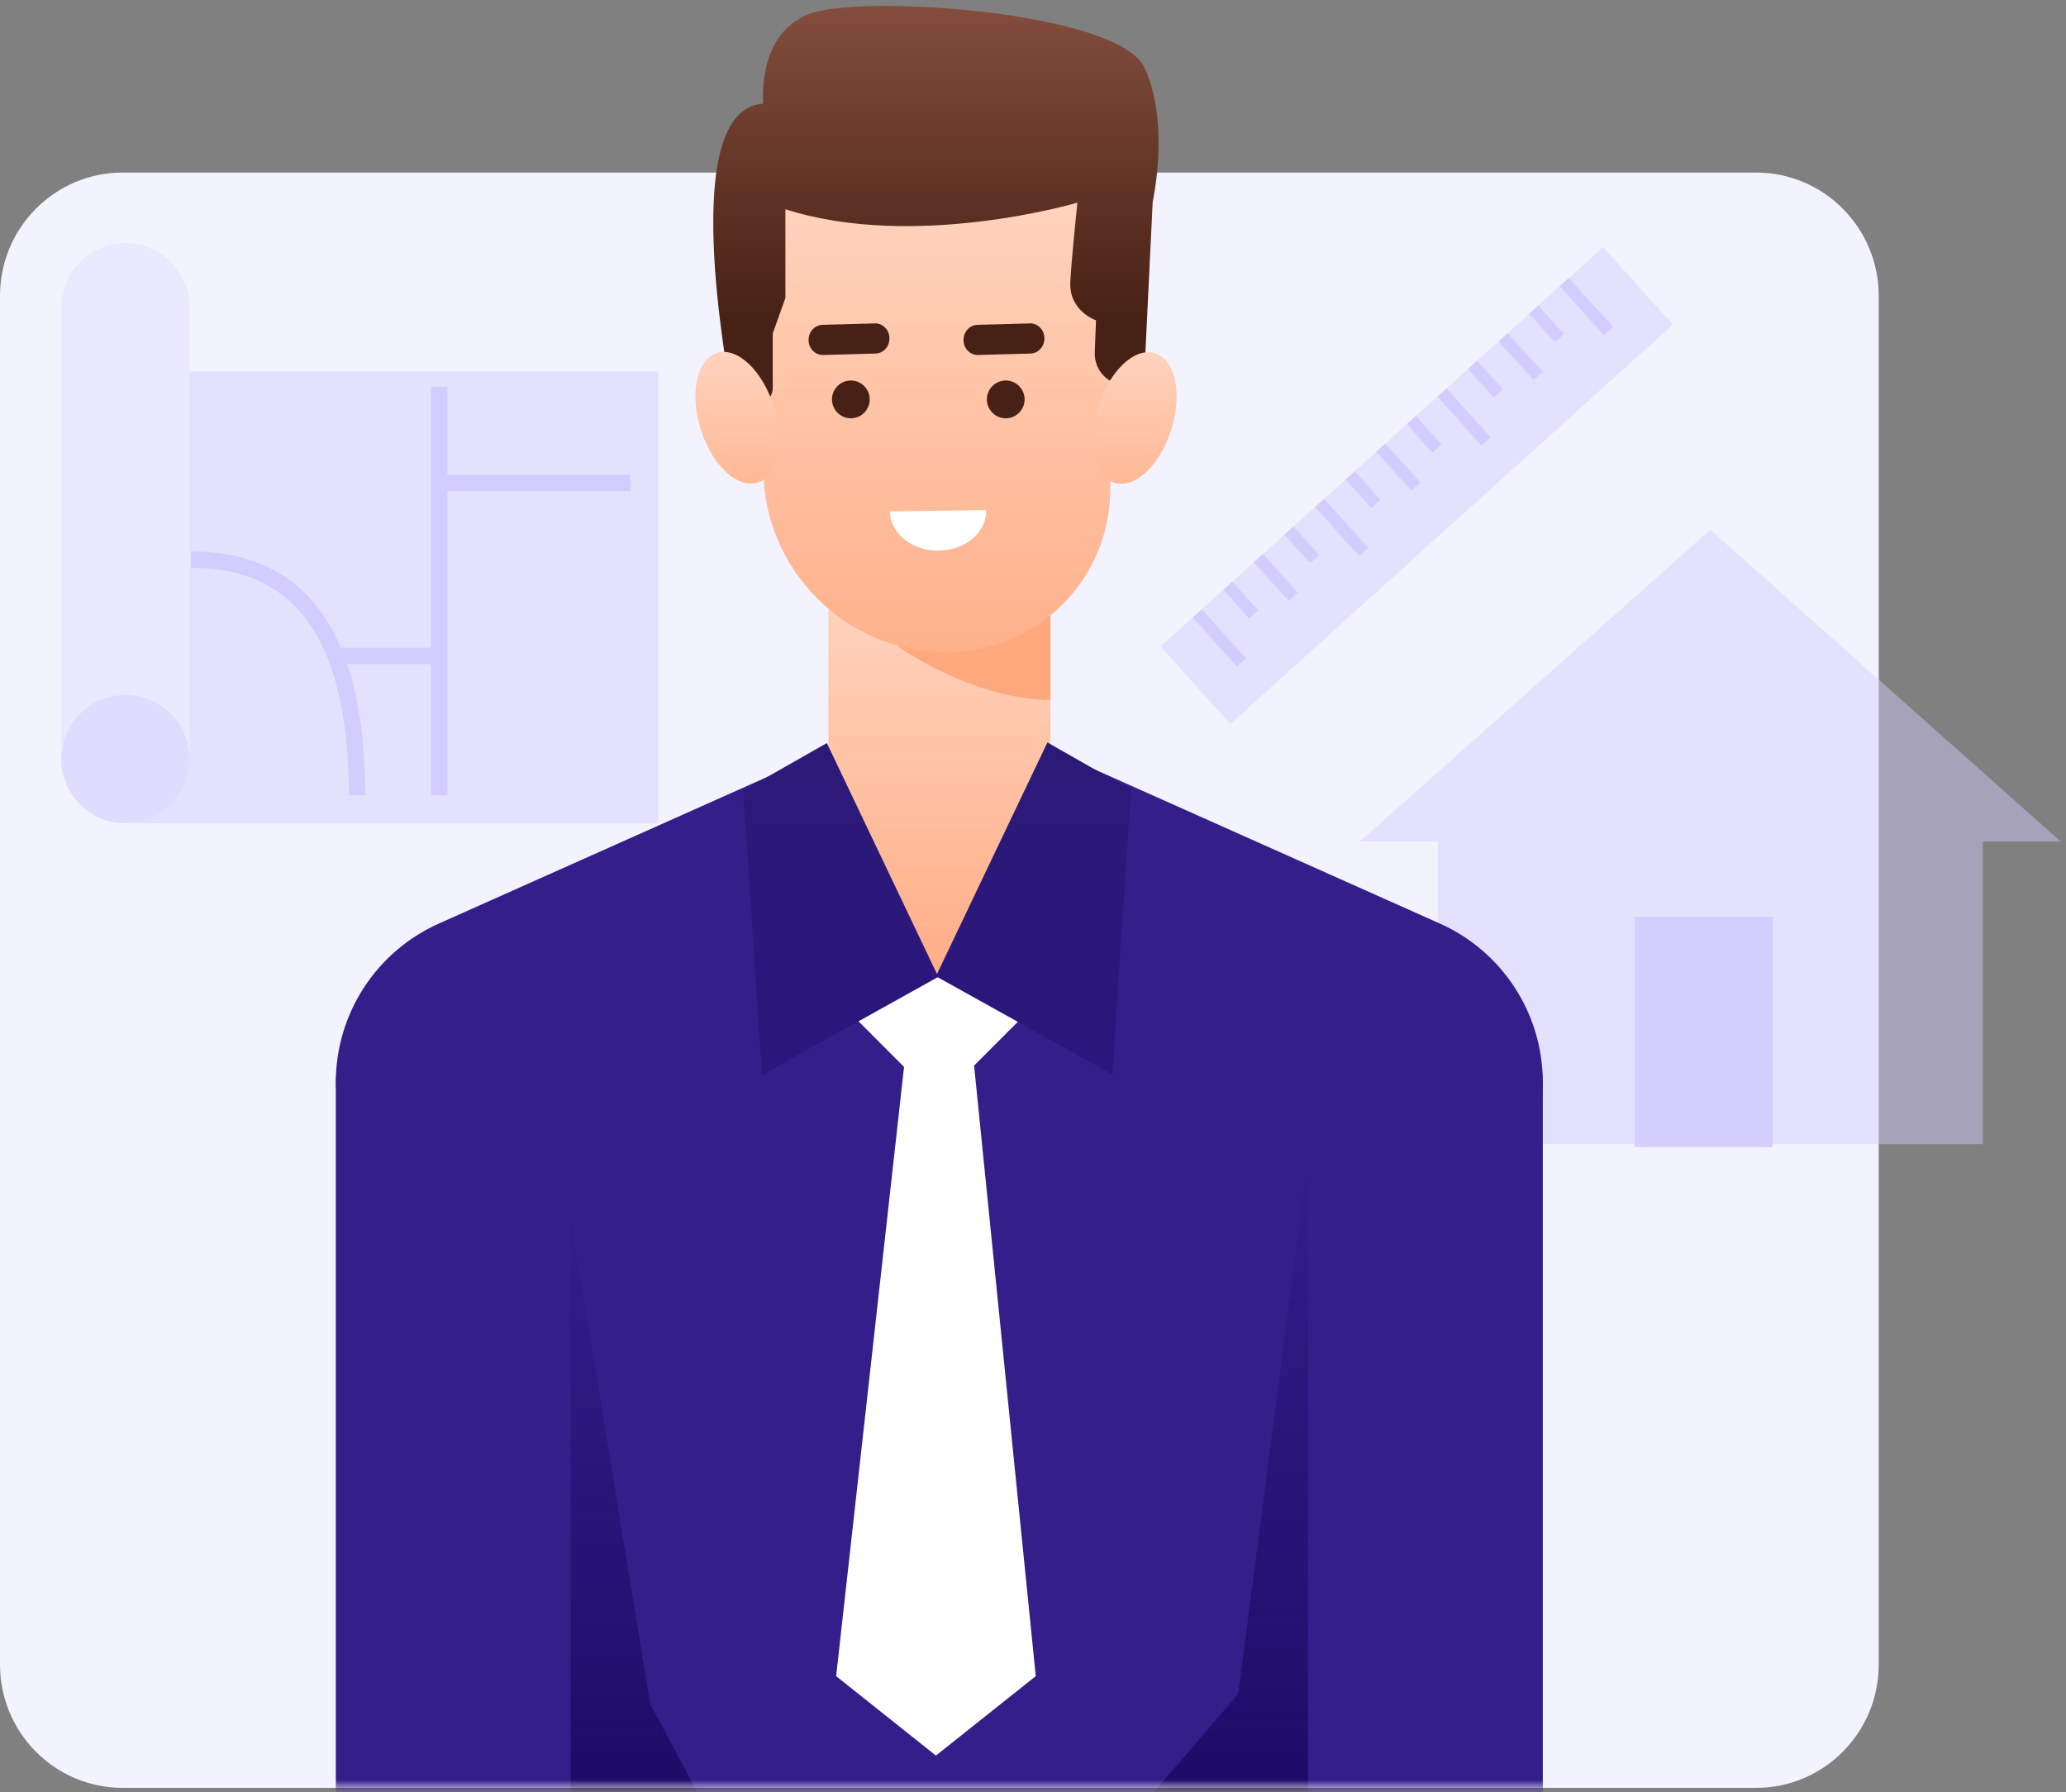
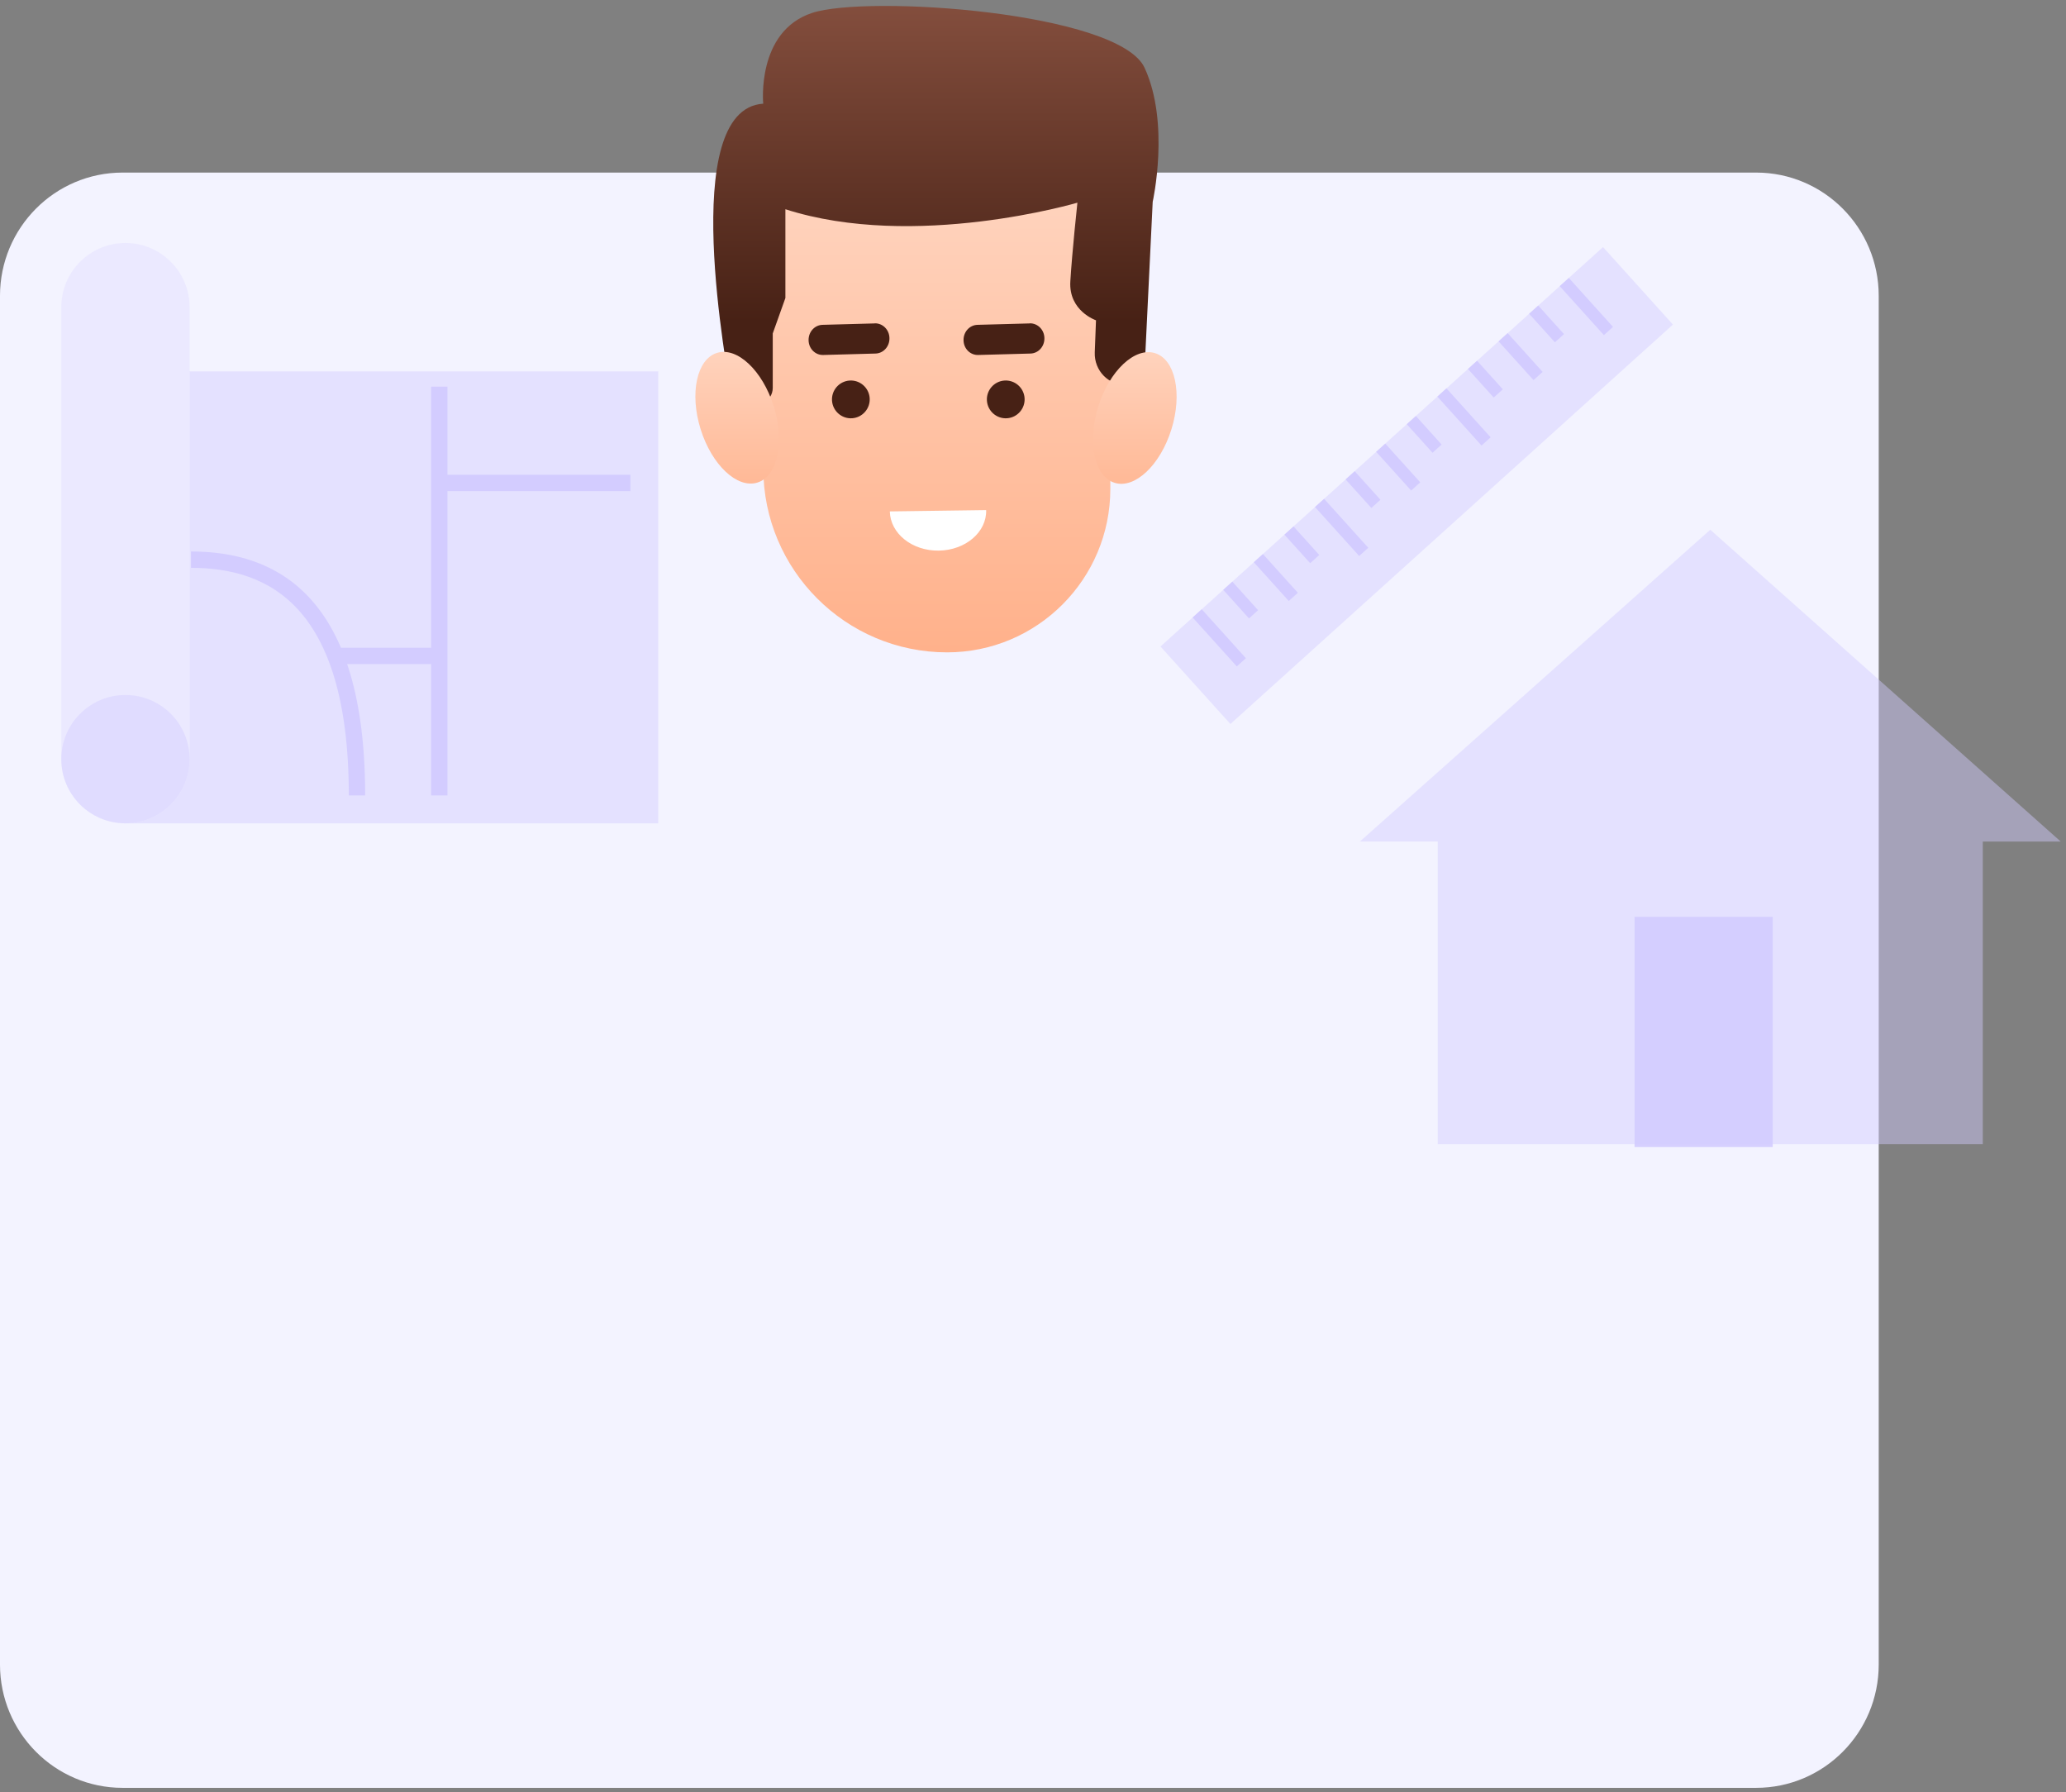
<svg xmlns="http://www.w3.org/2000/svg" width="256" height="222" viewBox="0 0 256 222" fill="none">
  <rect x="0" y="0" width="256" height="222" fill="#808080" stroke="none" />
  <path d="M217.599 21.379H15.194C6.802 21.379 -0.001 28.22 -0.001 36.659V206.209C-0.001 214.648 6.802 221.489 15.194 221.489H217.599C225.991 221.489 232.794 214.648 232.794 206.209V36.659C232.794 28.22 225.991 21.379 217.599 21.379Z" fill="#F3F3FF" />
  <path opacity="0.45" d="M255.344 104.254L211.922 65.625L168.501 104.254H178.154V141.743H245.69V104.254H255.344Z" fill="#D3CCFF" />
  <path opacity="0.9" d="M219.658 113.583H202.54V142.105H219.658V113.583Z" fill="#D3CCFF" />
  <mask id="mask0_832_4404" style="mask-type:luminance" maskUnits="userSpaceOnUse" x="0" y="21" width="233" height="201">
-     <path d="M217.6 21.381H15.195C6.803 21.381 0 28.222 0 36.661V206.211C0 214.65 6.803 221.491 15.195 221.491H217.6C225.992 221.491 232.795 214.65 232.795 206.211V36.661C232.795 28.222 225.992 21.381 217.6 21.381Z" fill="white" />
-   </mask>
+     </mask>
  <g mask="url(#mask0_832_4404)">
    <path d="M191.171 134.092L187.375 220.595L116.398 225.496L46.673 220.595L41.612 134.092C41.612 125.593 46.61 117.893 54.365 114.422L91.081 98.034L116.398 86.736L141.512 97.945L178.43 114.422C186.186 117.893 191.171 125.593 191.171 134.092Z" fill="#331E8A" />
    <path d="M70.71 150.934L80.553 211.093L87.171 223.442L61.98 221.669L66.143 161.851L70.71 150.934Z" fill="url(#paint0_linear_832_4404)" />
    <path d="M141.474 223.773L174.508 221.481L162.071 143.603L153.43 209.842L141.474 223.773Z" fill="url(#paint1_linear_832_4404)" />
    <path d="M120.701 132.013L128.216 124.49L116.273 112.547L104.342 124.49L112.022 132.178L103.608 207.65L115.969 217.491L128.343 207.65L120.701 132.013Z" fill="white" />
    <path d="M130.162 74.107H102.645V121.019H130.162V74.107Z" fill="url(#paint2_linear_832_4404)" />
    <path d="M111.296 80.098C111.296 80.098 120.329 86.608 130.16 86.735V74.107L113.902 76.02L111.296 80.111V80.098Z" fill="#FFA87E" />
    <path d="M70.712 134.368C70.712 126.324 64.198 119.803 56.162 119.803C48.126 119.803 41.612 126.324 41.612 134.368V222.505C41.612 230.549 48.126 237.07 56.162 237.07C64.198 237.07 70.712 230.549 70.712 222.505V134.368Z" fill="#331E8A" />
    <path d="M191.173 134.368C191.173 126.324 184.659 119.803 176.623 119.803C168.587 119.803 162.073 126.324 162.073 134.368V222.505C162.073 230.549 168.587 237.07 176.623 237.07C184.659 237.07 191.173 230.549 191.173 222.505V134.368Z" fill="#331E8A" />
-     <path d="M116.272 121.019L102.456 92.054L92.106 97.943L94.422 133.178L116.272 121.019Z" fill="url(#paint3_linear_832_4404)" />
    <path d="M115.97 120.943L129.786 91.978L140.135 97.879L137.82 133.101L115.97 120.943Z" fill="url(#paint4_linear_832_4404)" />
  </g>
  <path d="M94.582 20.745H137.582V60.571C137.582 71.748 128.521 80.818 117.356 80.818C104.788 80.818 94.582 70.601 94.582 58.02V20.745Z" fill="url(#paint5_linear_832_4404)" />
  <path d="M97.319 25.905V36.918L95.752 41.307V48.06C95.752 48.902 95.238 49.651 94.478 49.909C93.016 50.412 90.784 50.845 90.573 48.961C90.246 46.129 83.839 13.523 94.571 12.845C94.571 12.845 93.695 3.903 100.604 1.609C107.513 -0.684 138.647 1.516 141.826 8.397C145.006 15.279 142.832 25.004 142.832 25.004L141.85 45.239C141.791 46.515 140.821 47.545 139.594 47.638C137.407 47.802 135.56 45.93 135.654 43.636L135.806 39.68C135.806 39.68 132.404 38.533 132.626 34.858C132.848 31.184 133.502 25.11 133.502 25.11C133.502 25.11 113.324 31.067 97.307 25.917L97.319 25.905Z" fill="url(#paint6_linear_832_4404)" />
  <path d="M93.851 59.783C96.353 59.001 97.259 54.77 95.874 50.335C94.49 45.899 91.339 42.937 88.837 43.72C86.335 44.502 85.429 48.733 86.813 53.169C88.198 57.604 91.348 60.566 93.851 59.783Z" fill="url(#paint7_linear_832_4404)" />
  <path d="M145.148 53.199C146.532 48.763 145.626 44.532 143.124 43.75C140.622 42.967 137.471 45.929 136.087 50.365C134.702 54.8 135.608 59.031 138.111 59.813C140.613 60.596 143.764 57.634 145.148 53.199Z" fill="url(#paint8_linear_832_4404)" />
  <path d="M105.599 51.815C106.885 51.721 107.855 50.597 107.762 49.31C107.668 48.023 106.546 47.051 105.26 47.145C103.974 47.239 103.004 48.362 103.097 49.649C103.191 50.937 104.313 51.908 105.599 51.815Z" fill="#472115" />
  <path d="M108.388 40.067L101.923 40.242C100.941 40.266 100.17 41.12 100.193 42.15V42.173C100.216 43.203 101.035 44.011 102.017 43.976L108.482 43.8C109.464 43.777 110.235 42.922 110.212 41.893V41.869C110.189 40.839 109.37 40.032 108.388 40.055V40.067Z" fill="#472115" />
  <path d="M124.793 51.815C126.079 51.721 127.05 50.597 126.956 49.31C126.863 48.023 125.74 47.051 124.454 47.145C123.168 47.239 122.198 48.362 122.291 49.649C122.385 50.937 123.507 51.908 124.793 51.815Z" fill="#472115" />
  <path d="M127.589 40.067L121.124 40.242C120.142 40.266 119.371 41.12 119.394 42.15V42.173C119.417 43.203 120.236 44.011 121.218 43.976L127.683 43.8C128.665 43.777 129.437 42.922 129.413 41.893V41.869C129.39 40.839 128.572 40.032 127.589 40.055V40.067Z" fill="#472115" />
  <path d="M122.195 63.192C122.277 65.907 119.647 68.166 116.326 68.213C113.018 68.26 110.317 66.095 110.259 63.356L122.195 63.192Z" fill="white" />
  <path opacity="0.45" d="M15.544 30.101C19.935 30.101 23.494 33.66 23.494 38.051V94.049C23.494 98.44 19.935 101.999 15.544 101.999C11.153 101.999 7.594 98.44 7.594 94.049V38.051C7.594 33.66 11.153 30.101 15.544 30.101Z" fill="#E3DFFF" />
  <path opacity="0.45" fill-rule="evenodd" clip-rule="evenodd" d="M15.544 102V102H81.566V46.002H23.494V94.049C23.494 98.44 19.934 101.999 15.544 102Z" fill="#D3CCFF" />
  <circle opacity="0.45" cx="15.544" cy="94.049" r="7.95" fill="#D3CCFF" />
  <path d="M54.433 47.902V98.543" stroke="#D3CCFF" stroke-width="2.025" />
  <path d="M54.605 59.828L78.11 59.828" stroke="#D3CCFF" stroke-width="2.025" />
  <path d="M41.815 81.259L54.604 81.259" stroke="#D3CCFF" stroke-width="2.025" />
  <path d="M23.667 69.333C33.691 69.333 44.234 74.345 44.234 98.542" stroke="#D3CCFF" stroke-width="2.025" />
  <rect opacity="0.45" x="143.795" y="80.091" width="73.863" height="12.934" transform="rotate(-42.062 143.795 80.091)" fill="#D3CCFF" />
  <path d="M148.344 75.986L153.817 82.051" stroke="#D3CCFF" stroke-width="1.519" />
  <path d="M163.506 62.305L168.979 68.37" stroke="#D3CCFF" stroke-width="1.519" />
  <path d="M178.669 48.622L184.142 54.687" stroke="#D3CCFF" stroke-width="1.519" />
  <path d="M193.831 34.941L199.304 41.006" stroke="#D3CCFF" stroke-width="1.519" />
  <path d="M152.135 72.565L155.327 76.103" stroke="#D3CCFF" stroke-width="1.519" />
  <path d="M167.297 58.884L170.489 62.422" stroke="#D3CCFF" stroke-width="1.519" />
  <path d="M182.459 45.202L185.651 48.74" stroke="#D3CCFF" stroke-width="1.519" />
  <path d="M159.717 65.726L162.909 69.263" stroke="#D3CCFF" stroke-width="1.519" />
  <path d="M174.878 52.043L178.07 55.581" stroke="#D3CCFF" stroke-width="1.519" />
  <path d="M190.04 38.361L193.233 41.899" stroke="#D3CCFF" stroke-width="1.519" />
  <path d="M155.925 69.144L160.257 73.946" stroke="#D3CCFF" stroke-width="1.519" />
  <path d="M171.088 55.464L175.421 60.265" stroke="#D3CCFF" stroke-width="1.519" />
  <path d="M186.251 41.781L190.584 46.583" stroke="#D3CCFF" stroke-width="1.519" />
  <defs>
    <linearGradient id="paint0_linear_832_4404" x1="74.576" y1="150.934" x2="74.576" y2="223.442" gradientUnits="userSpaceOnUse">
      <stop stop-color="#1D0B66" stop-opacity="0" />
      <stop offset="1" stop-color="#1D0B66" />
    </linearGradient>
    <linearGradient id="paint1_linear_832_4404" x1="157.991" y1="143.603" x2="157.991" y2="223.773" gradientUnits="userSpaceOnUse">
      <stop stop-color="#1D0B66" stop-opacity="0" />
      <stop offset="1" stop-color="#1D0B66" />
    </linearGradient>
    <linearGradient id="paint2_linear_832_4404" x1="116.397" y1="71.372" x2="116.397" y2="116.802" gradientUnits="userSpaceOnUse">
      <stop stop-color="#FFD5C0" />
      <stop offset="1" stop-color="#FFB18B" />
    </linearGradient>
    <linearGradient id="paint3_linear_832_4404" x1="104.189" y1="92.054" x2="104.189" y2="133.178" gradientUnits="userSpaceOnUse">
      <stop stop-color="#2C1A78" />
      <stop offset="1" stop-color="#2A167C" />
    </linearGradient>
    <linearGradient id="paint4_linear_832_4404" x1="128.052" y1="91.978" x2="128.052" y2="133.101" gradientUnits="userSpaceOnUse">
      <stop stop-color="#2C1A78" />
      <stop offset="1" stop-color="#2A167C" />
    </linearGradient>
    <linearGradient id="paint5_linear_832_4404" x1="116.082" y1="20.886" x2="116.082" y2="80.666" gradientUnits="userSpaceOnUse">
      <stop stop-color="#FFD5C0" />
      <stop offset="1" stop-color="#FFB18B" />
    </linearGradient>
    <linearGradient id="paint6_linear_832_4404" x1="115.978" y1="-3.049" x2="115.978" y2="39.856" gradientUnits="userSpaceOnUse">
      <stop stop-color="#895241" />
      <stop offset="1" stop-color="#472115" />
    </linearGradient>
    <linearGradient id="paint7_linear_832_4404" x1="91.344" y1="42.144" x2="91.344" y2="64.79" gradientUnits="userSpaceOnUse">
      <stop stop-color="#FFD5C0" />
      <stop offset="1" stop-color="#FFB18B" />
    </linearGradient>
    <linearGradient id="paint8_linear_832_4404" x1="140.623" y1="42.151" x2="140.623" y2="64.797" gradientUnits="userSpaceOnUse">
      <stop stop-color="#FFD5C0" />
      <stop offset="1" stop-color="#FFB18B" />
    </linearGradient>
  </defs>
</svg>